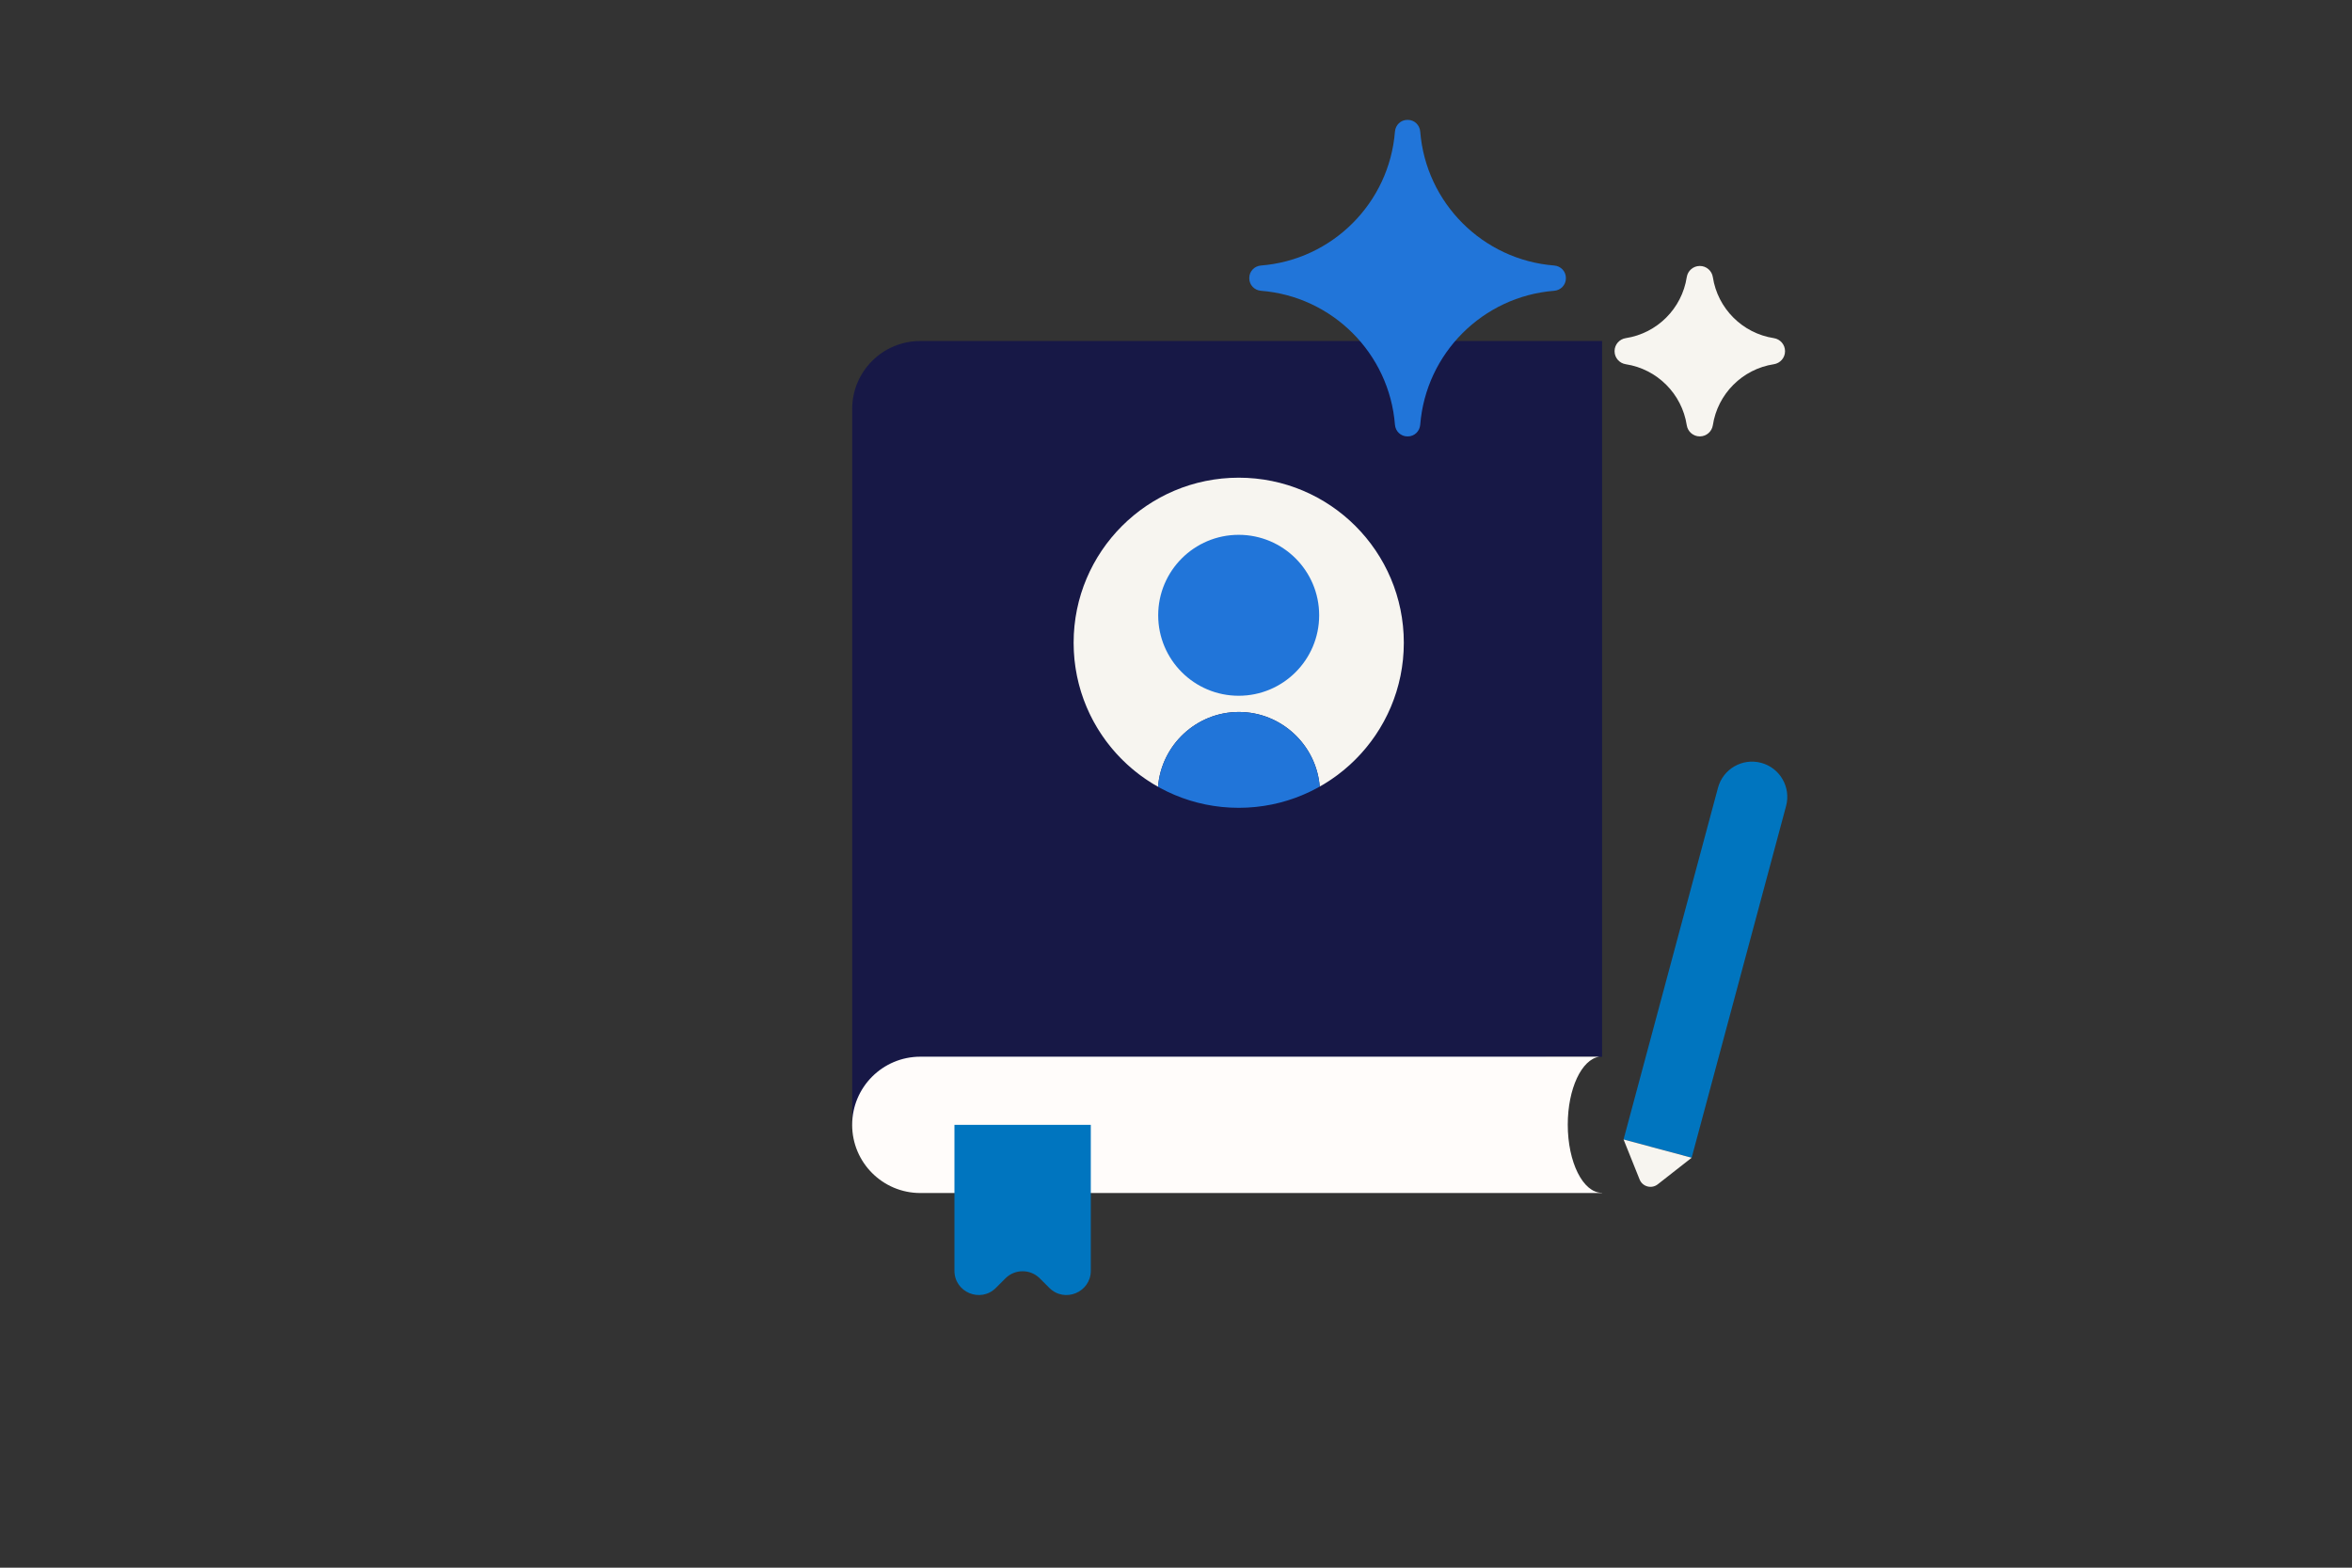
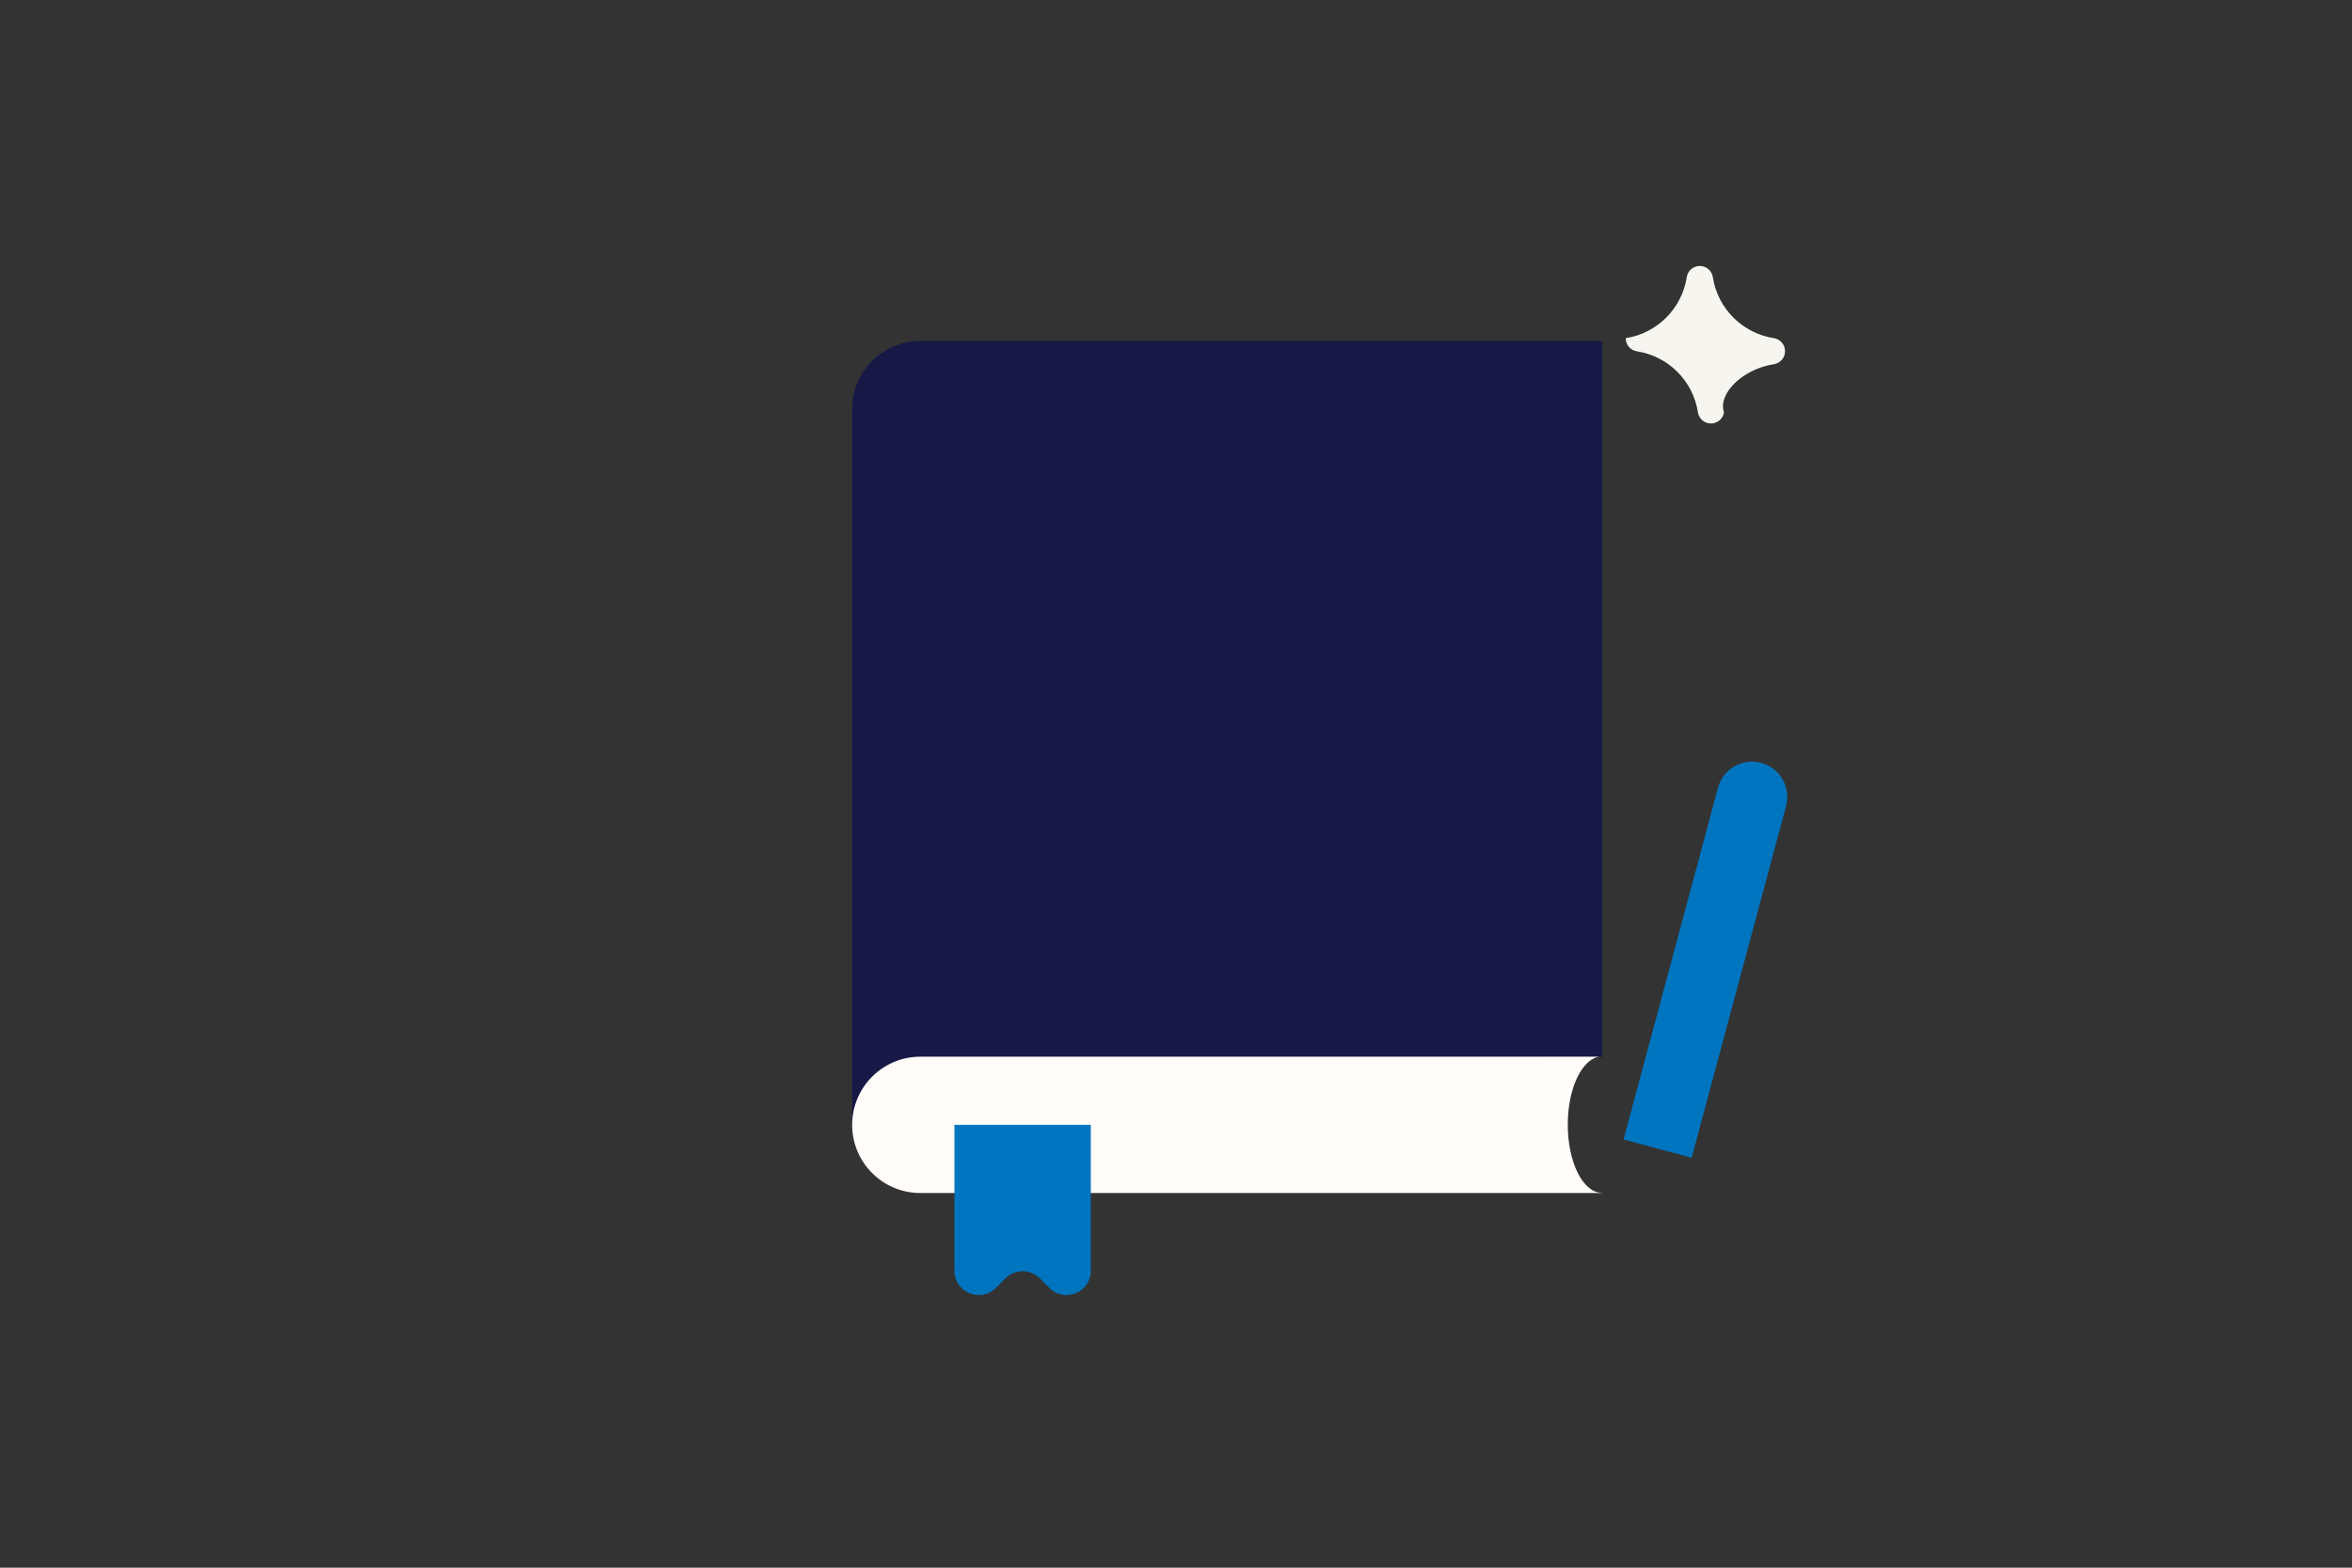
<svg xmlns="http://www.w3.org/2000/svg" xmlns:xlink="http://www.w3.org/1999/xlink" version="1.1" id="Laag_1" x="0px" y="0px" viewBox="0 0 1275 850" style="enable-background:new 0 0 1275 850;" xml:space="preserve">
  <rect x="0" y="0" width="1275" height="850" fill="#333333" stroke="none" />
  <style type="text/css">
	.st0{fill:#171846;}
	.st1{fill:#FFFCFA;}
	.st2{fill:#0075BF;}
	.st3{fill:#2175D9;}
	.st4{fill:#F7F5F0;}
	.st5{clip-path:url(#SVGID_2_);}
	.st6{clip-path:url(#SVGID_2_);fill:#2175D9;}
</style>
  <path class="st0" d="M838,573h30.48V277.29v-55.55V184.9h-369.7v0c-20.33,0.04-36.8,16.51-36.82,36.84h0V609.9H838V573z" />
  <path class="st1" d="M868.35,646.74c-10.21,0-18.48-16.55-18.48-36.96c0-19.48,7.53-35.42,17.09-36.84H498.91  c-20.41,0-36.96,16.55-36.96,36.96s16.55,36.96,36.96,36.96h369.57v-0.12C868.43,646.73,868.39,646.74,868.35,646.74z" />
  <g>
    <path class="st2" d="M568.83,698.29l-5.17-5.17c-5.14-5.14-13.48-5.14-18.62,0l-5.17,5.17c-8.29,8.29-22.47,2.42-22.47-9.31V609.9   h73.91v79.09C591.3,700.71,577.12,706.59,568.83,698.29z" />
  </g>
-   <path class="st3" d="M842.53,157.66c3.53-0.28,6.31-3.15,6.32-6.68c0-0.06,0-0.11,0-0.17c0-0.06,0-0.11,0-0.17  c-0.01-3.54-2.79-6.4-6.32-6.68c-38.71-3.05-69.58-33.93-72.64-72.64c-0.28-3.53-3.15-6.31-6.68-6.32c-0.06,0-0.11,0-0.17,0  c-0.06,0-0.11,0-0.17,0c-3.54,0.01-6.4,2.79-6.68,6.32c-3.05,38.71-33.93,69.58-72.64,72.64c-3.53,0.28-6.31,3.15-6.32,6.68  c0,0.06,0,0.11,0,0.17c0,0.06,0,0.11,0,0.17c0.01,3.54,2.79,6.4,6.32,6.68c38.71,3.05,69.58,33.93,72.64,72.64  c0.28,3.53,3.15,6.31,6.68,6.32c0.06,0,0.11,0,0.17,0c0.06,0,0.11,0,0.17,0c3.54-0.01,6.4-2.79,6.68-6.32  C772.95,191.59,803.83,160.71,842.53,157.66z" />
-   <path class="st4" d="M961.6,197.48c3.45-0.53,6.05-3.51,6.05-7c0-0.02,0-0.04,0-0.07s0-0.04,0-0.07c-0.01-3.49-2.6-6.47-6.05-7  c-17.02-2.61-30.47-16.06-33.08-33.08c-0.53-3.45-3.51-6.05-7-6.05c-0.02,0-0.04,0-0.07,0s-0.04,0-0.07,0  c-3.49,0.01-6.47,2.6-7,6.05c-2.61,17.02-16.06,30.47-33.08,33.08c-3.45,0.53-6.05,3.51-6.05,7c0,0.02,0,0.04,0,0.07s0,0.04,0,0.07  c0.01,3.49,2.6,6.47,6.05,7c17.02,2.61,30.47,16.06,33.08,33.08c0.53,3.45,3.51,6.05,7,6.05c0.02,0,0.04,0,0.07,0s0.04,0,0.07,0  c3.49-0.01,6.47-2.6,7-6.05C931.13,213.53,944.58,200.09,961.6,197.48z" />
+   <path class="st4" d="M961.6,197.48c3.45-0.53,6.05-3.51,6.05-7c0-0.02,0-0.04,0-0.07s0-0.04,0-0.07c-0.01-3.49-2.6-6.47-6.05-7  c-17.02-2.61-30.47-16.06-33.08-33.08c-0.53-3.45-3.51-6.05-7-6.05c-0.02,0-0.04,0-0.07,0s-0.04,0-0.07,0  c-3.49,0.01-6.47,2.6-7,6.05c-2.61,17.02-16.06,30.47-33.08,33.08c0,0.02,0,0.04,0,0.07s0,0.04,0,0.07  c0.01,3.49,2.6,6.47,6.05,7c17.02,2.61,30.47,16.06,33.08,33.08c0.53,3.45,3.51,6.05,7,6.05c0.02,0,0.04,0,0.07,0s0.04,0,0.07,0  c3.49-0.01,6.47-2.6,7-6.05C931.13,213.53,944.58,200.09,961.6,197.48z" />
  <path class="st2" d="M917.03,627.73l-36.91-9.91l51.19-190.71c2.74-10.19,13.22-16.24,23.41-13.5l0,0  c10.19,2.74,16.24,13.22,13.5,23.41L917.03,627.73z" />
-   <path class="st4" d="M917.03,627.73l-18.38,14.41c-3.34,2.62-8.26,1.3-9.84-2.64l-8.69-21.68L917.03,627.73z" />
  <g>
    <defs>
-       <circle id="SVGID_1_" cx="671.5" cy="348.5" r="89.5" />
-     </defs>
+       </defs>
    <clipPath id="SVGID_2_">
      <use xlink:href="#SVGID_1_" style="overflow:visible;" />
    </clipPath>
    <g class="st5">
-       <path class="st4" d="M671.5,259c-49.43,0-89.5,40.07-89.5,89.5c0,33.54,18.46,62.77,45.77,78.1    c1.74-22.61,20.79-40.57,43.82-40.57h0c23,0,42.02,17.91,43.82,40.47c27.21-15.35,45.59-44.53,45.59-78    C761,299.07,720.93,259,671.5,259z" />
      <circle class="st3" cx="671.48" cy="333.61" r="43.63" />
    </g>
    <path class="st6" d="M671.59,386.03L671.59,386.03c-23.04,0-42.08,17.96-43.82,40.57c12.93,7.26,27.85,11.4,43.73,11.4   c15.96,0,30.93-4.18,43.91-11.5C713.62,403.94,694.59,386.03,671.59,386.03z" />
  </g>
</svg>